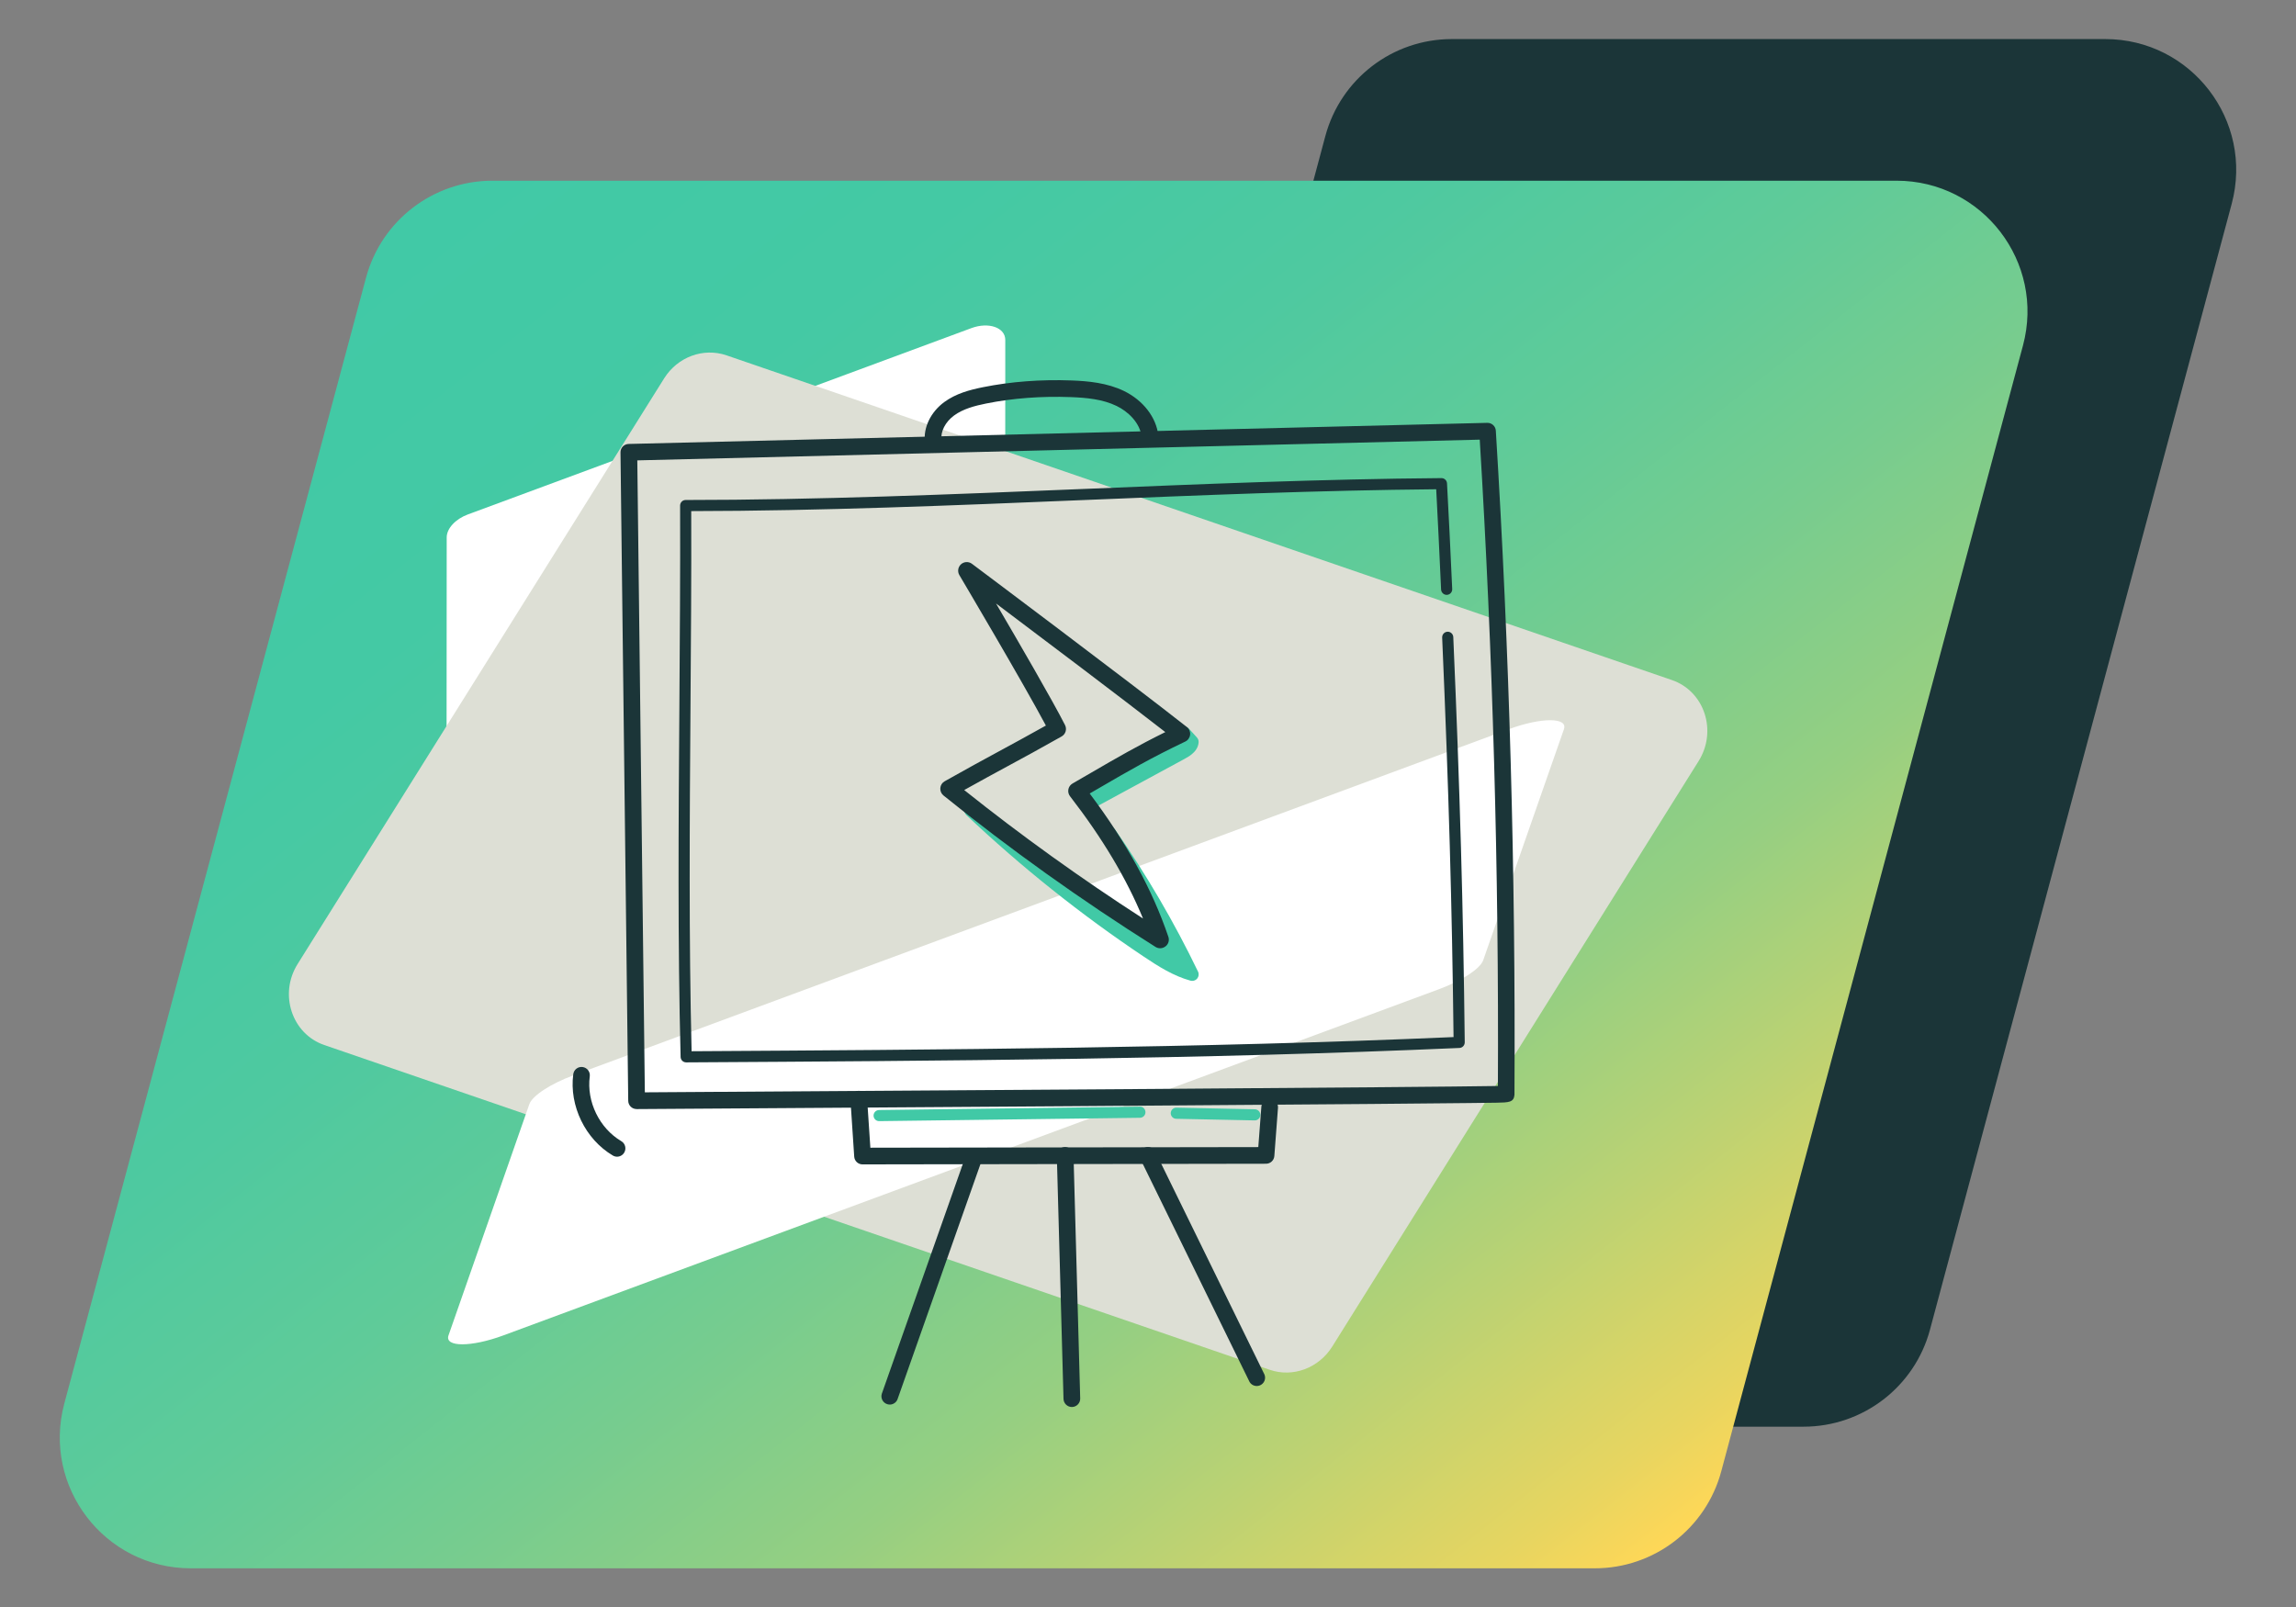
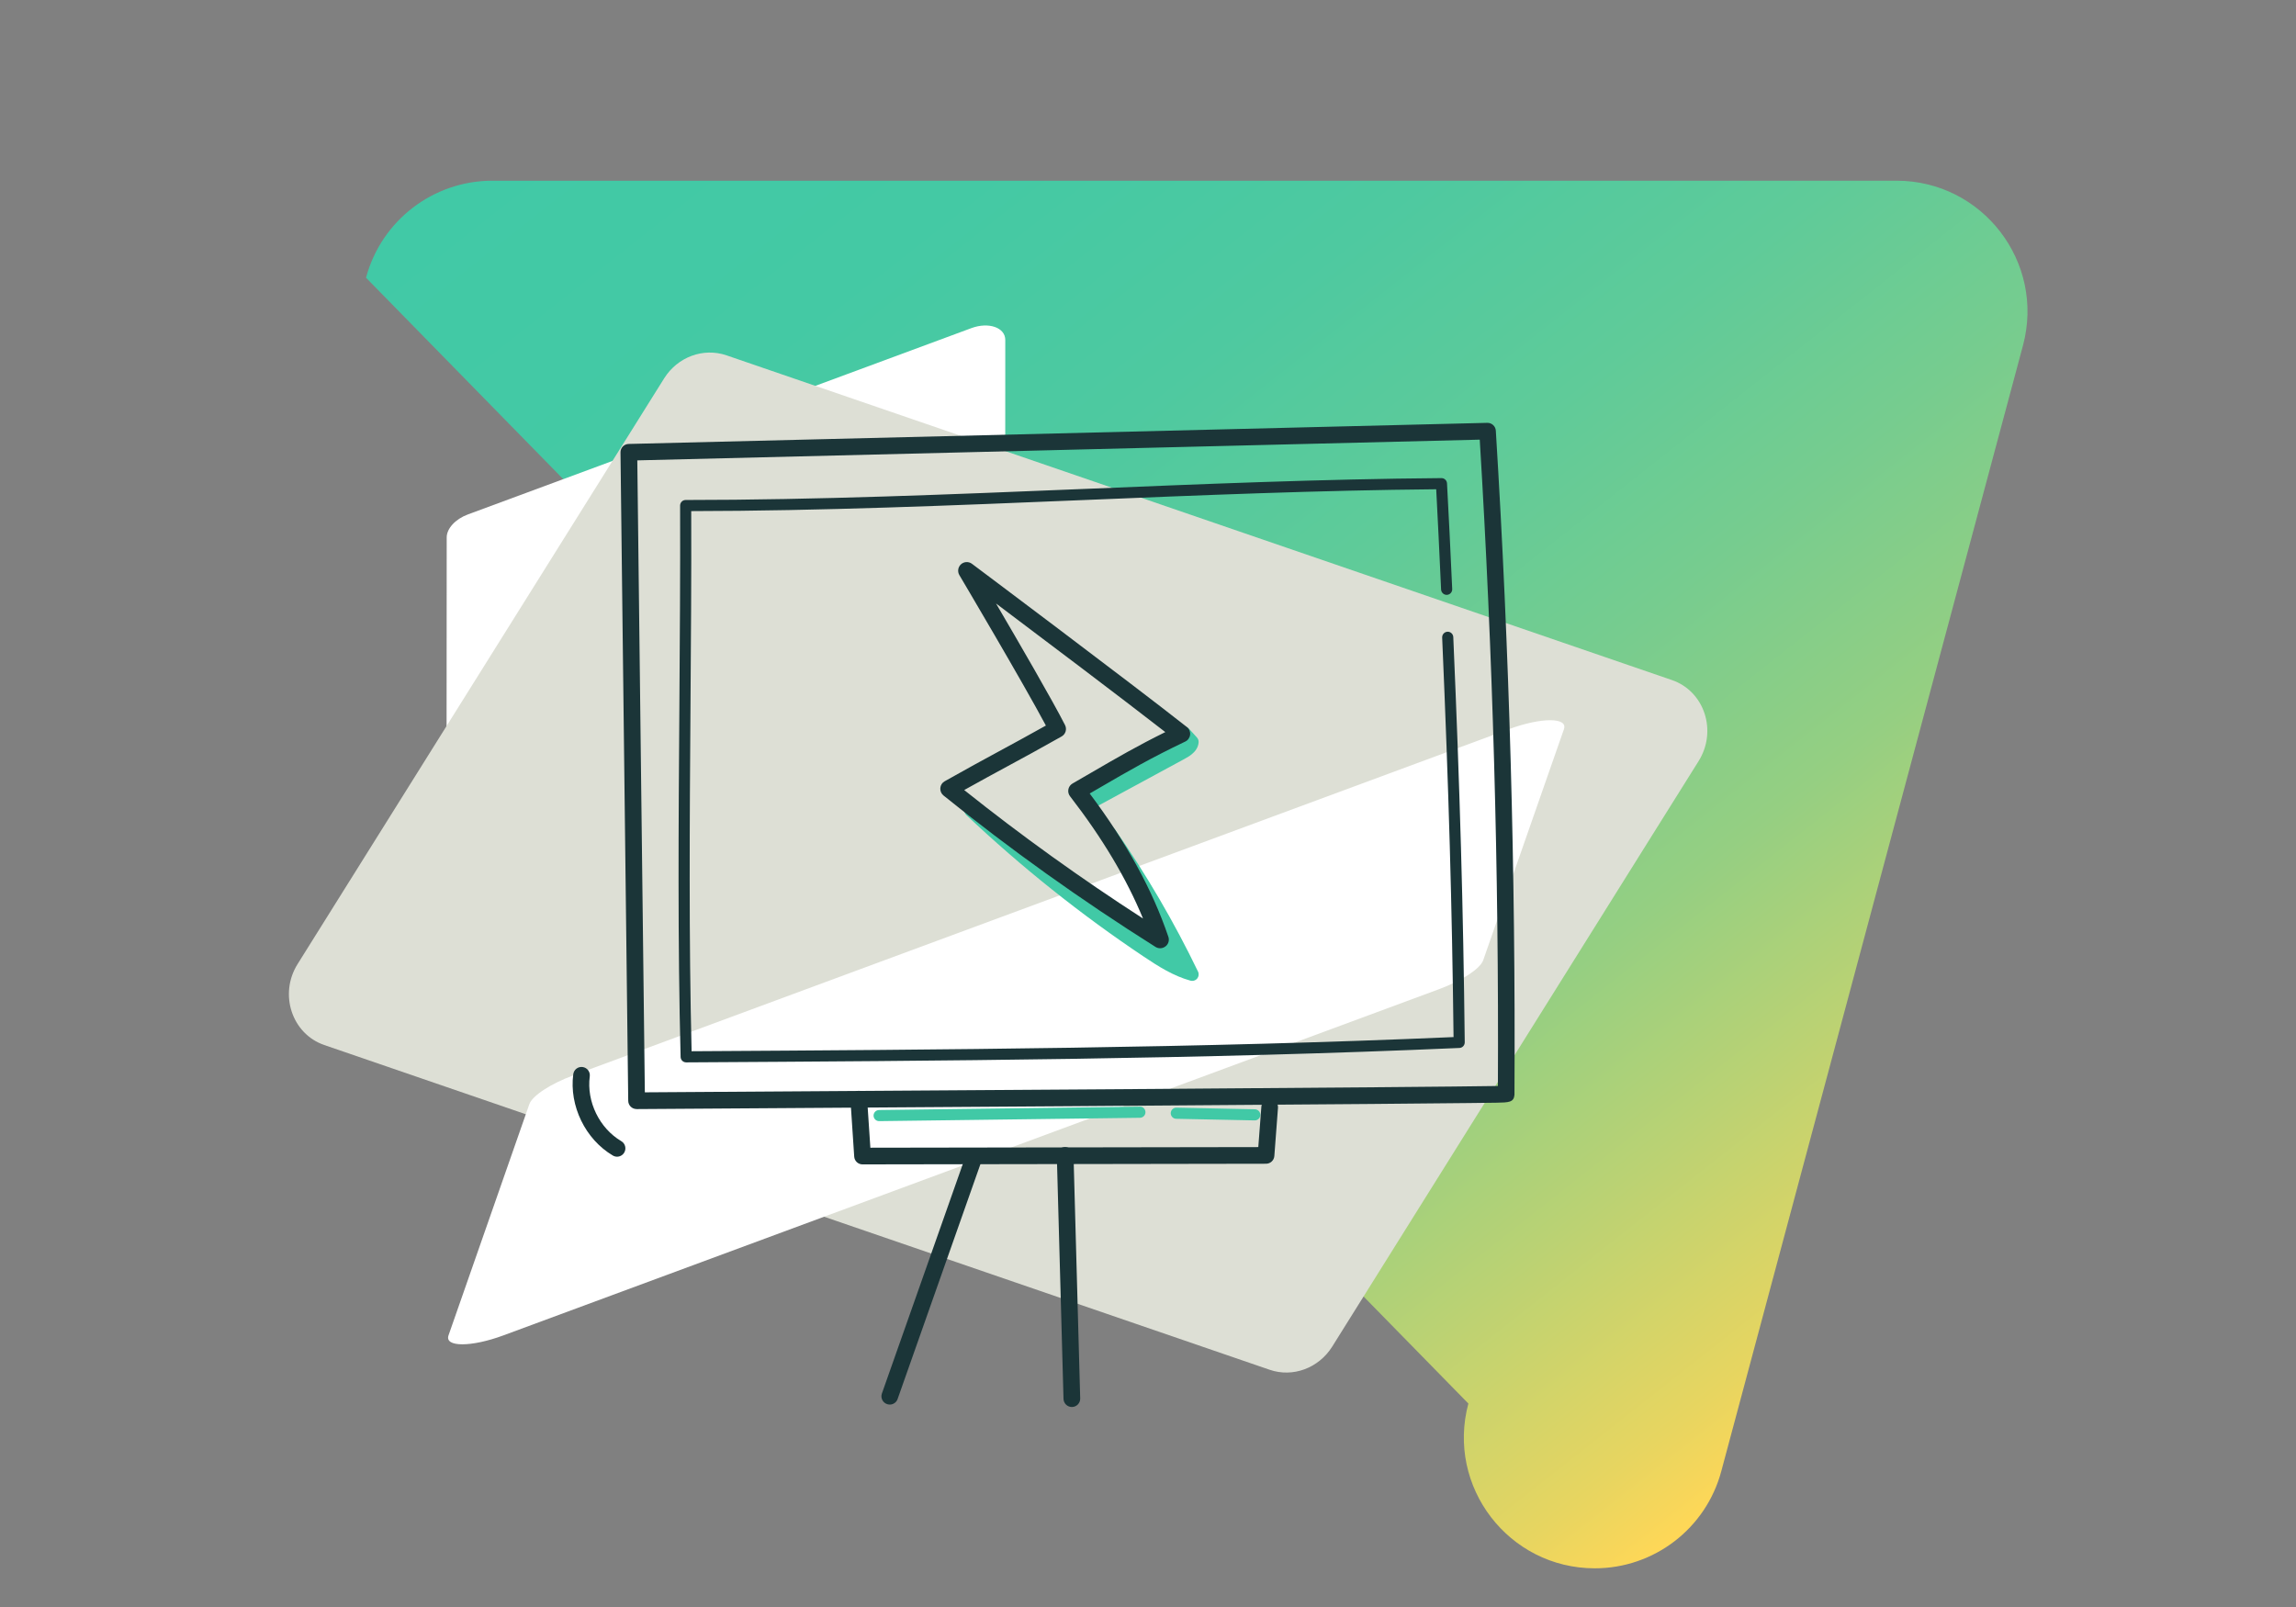
<svg xmlns="http://www.w3.org/2000/svg" id="Layer_1" data-name="Layer 1" viewBox="0 0 597 418">
  <rect x="0" y="0" width="597" height="418" fill="#808080" stroke="none" />
  <defs>
    <style> .cls-1 { fill: #fff; } .cls-2 { fill: #dddfd5; } .cls-3 { fill: #1b3538; } .cls-4 { fill: #41c9a6; } .cls-5 { fill: url(#linear-gradient); } </style>
    <linearGradient id="linear-gradient" x1="114.12" y1="35.47" x2="498.02" y2="419.37" gradientTransform="translate(26.23) skewX(-15)" gradientUnits="userSpaceOnUse">
      <stop offset="0" stop-color="#41c9a6" />
      <stop offset=".18" stop-color="#44c9a4" />
      <stop offset=".33" stop-color="#4ec9a0" />
      <stop offset=".47" stop-color="#5fcb99" />
      <stop offset=".59" stop-color="#76cc8f" />
      <stop offset=".72" stop-color="#95cf82" />
      <stop offset=".83" stop-color="#bbd273" />
      <stop offset=".95" stop-color="#e7d560" />
      <stop offset="1" stop-color="#ffd757" />
    </linearGradient>
  </defs>
  <g>
-     <path class="cls-3" d="M468.95,371.01h-169.91c-22.38,0-38.67-21.23-32.88-42.85L344.61,35.39c3.99-14.88,17.47-25.23,32.88-25.23h169.91c22.38,0,38.67,21.23,32.88,42.85l-78.45,292.77c-3.99,14.88-17.47,25.23-32.88,25.23Z" />
-     <path class="cls-5" d="M414.68,407.84H49.6c-22.38,0-38.67-21.23-32.88-42.85L95.17,72.22c3.99-14.88,17.47-25.23,32.88-25.23h365.08c22.38,0,38.67,21.23,32.88,42.85l-78.45,292.77c-3.99,14.88-17.47,25.23-32.88,25.23Z" />
+     <path class="cls-5" d="M414.68,407.84c-22.38,0-38.67-21.23-32.88-42.85L95.17,72.22c3.99-14.88,17.47-25.23,32.88-25.23h365.08c22.38,0,38.67,21.23,32.88,42.85l-78.45,292.77c-3.99,14.88-17.47,25.23-32.88,25.23Z" />
    <path class="cls-1" d="M261.39,88.4v8.99s-.03,53.82-.03,53.82c0,2.31-2.27,4.77-5.48,5.96l-130.95,48.46c-4.49,1.66-8.82.15-8.82-3.07l.04-62.81c0-2.31,2.27-4.77,5.48-5.96l130.94-48.46c4.5-1.67,8.82-.16,8.82,3.07Z" />
    <path class="cls-2" d="M441.67,197.92l-13.64,21.78-81.65,130.51c-3.51,5.58-10.21,8.07-16.24,6l-245.82-84.45c-8.43-2.9-11.84-13.23-6.94-21.06l95.3-152.29c3.5-5.6,10.21-8.07,16.24-6l245.81,84.44c8.45,2.9,11.85,13.23,6.94,21.06Z" />
    <path class="cls-1" d="M406.66,189.61l-3.01,8.6-17.99,51.5c-.78,2.21-5.52,5.32-11.49,7.53l-243.28,90.03c-8.35,3.09-15.35,3.09-14.27,0l21.01-60.11c.77-2.21,5.52-5.32,11.49-7.53l243.26-90.02c8.36-3.09,15.36-3.09,14.27,0Z" />
  </g>
  <g>
    <path class="cls-3" d="M178.41,276.27c-.78,0-1.42-.62-1.44-1.41-.77-29.77-.54-60.9-.32-91,.12-17.32.25-35.23.19-52.39,0-.38.15-.75.42-1.03.27-.27.64-.42,1.02-.42,34.06,0,69.24-1.46,103.26-2.86,30.69-1.27,62.43-2.59,93.26-2.83h.01c.77,0,1.4.6,1.44,1.37.45,8.26.88,16.99,1.35,27.48.04.8-.58,1.47-1.38,1.51-.76.05-1.47-.58-1.51-1.38-.45-9.9-.85-18.23-1.27-26.08-30.35.27-61.57,1.56-91.78,2.81-33.57,1.39-68.26,2.83-101.93,2.87.06,16.73-.07,34.13-.19,50.97-.21,29.6-.44,60.2.29,89.49,65.06-.39,132.28-.81,198.12-3.68-.39-34.06-1.25-64.29-2.96-103.9-.03-.8.58-1.47,1.38-1.51.79-.04,1.47.58,1.51,1.38,1.74,40.19,2.6,70.72,2.98,105.4,0,.78-.6,1.43-1.38,1.46-66.82,2.95-135.05,3.36-201.04,3.75h0Z" />
    <path class="cls-4" d="M228.58,291.55c-.79,0-1.43-.64-1.44-1.43,0-.8.63-1.45,1.43-1.46l67.81-.87c.81-.05,1.45.63,1.46,1.43,0,.8-.63,1.45-1.43,1.46l-67.81.87h-.02Z" />
    <path class="cls-4" d="M326.27,291.36h-.03l-20.41-.42c-.8-.02-1.43-.68-1.42-1.47.02-.8.67-1.43,1.47-1.42l20.41.42c.8.02,1.43.68,1.42,1.47-.02.79-.66,1.42-1.44,1.42Z" />
    <path class="cls-3" d="M165.52,288.41c-1.19,0-2.15-.95-2.17-2.14l-2.01-168.63c-.01-1.19.93-2.16,2.11-2.19l223.27-5.49c1.17-.02,2.15.87,2.22,2.03,3.53,57.11,5.16,115.09,4.85,172.33.01.12.01.25,0,.38-.17,1.98-1.48,2-4.67,2.06-1.66.03-4.09.06-7.19.09-6.19.07-15.02.15-25.62.24-21.2.18-49.47.38-77.73.58-56.53.39-113.05.75-113.05.75h-.01ZM165.71,119.73l1.96,164.33c72.7-.45,204.07-1.33,221.81-1.65.27-55.84-1.32-112.36-4.72-168.08l-219.04,5.39Z" />
    <path class="cls-3" d="M224.27,302.8c-1.15,0-2.09-.89-2.16-2.03-.16-2.67-.33-5.03-.49-7.38-.16-2.37-.33-4.74-.49-7.42-.07-1.2.84-2.22,2.03-2.3,1.21-.07,2.22.84,2.3,2.03.16,2.67.33,5.03.49,7.38.12,1.75.24,3.5.36,5.38l100.87-.16.8-10.54c.09-1.19,1.13-2.1,2.32-2,1.19.09,2.09,1.13,2,2.33l-.95,12.54c-.09,1.13-1.03,2-2.16,2l-104.92.17h0Z" />
    <path class="cls-3" d="M231.35,365.25c-.21,0-.41-.03-.62-.09-1.15-.34-1.8-1.55-1.45-2.7l21.71-61.58c.34-1.15,1.55-1.8,2.7-1.45,1.15.34,1.8,1.55,1.45,2.7l-21.71,61.58c-.28.94-1.14,1.55-2.08,1.55Z" />
    <path class="cls-3" d="M278.7,365.89c-1.17,0-2.14-.94-2.17-2.12l-1.74-63.27c-.03-1.2.92-2.19,2.12-2.22,1.2.03,2.19.92,2.22,2.12l1.74,63.27c.03,1.2-.92,2.19-2.12,2.22h-.05Z" />
-     <path class="cls-3" d="M326.77,360.43c-.85,0-1.66-.51-2-1.34l-28.31-57.81c-.46-1.11.07-2.37,1.18-2.83,1.11-.46,2.37.07,2.83,1.18l28.31,57.81c.46,1.11-.07,2.37-1.18,2.83-.27.11-.55.16-.82.16Z" />
-     <path class="cls-3" d="M242.66,116.91c-1.07,0-2-.79-2.15-1.88-.5-3.76,1.47-7.87,5.01-10.47,3.03-2.22,6.6-3.17,10.01-3.86,7.29-1.47,15.07-2.06,23.16-1.76,4.26.16,9.21.62,13.57,2.74,4.97,2.42,8.39,6.84,8.92,11.54.13,1.19-.72,2.26-1.91,2.4-1.18.15-2.26-.72-2.4-1.91-.44-3.87-3.65-6.74-6.51-8.13-3.63-1.77-7.84-2.15-11.84-2.31-7.73-.29-15.18.27-22.13,1.67-2.92.59-5.95,1.38-8.3,3.1-2.29,1.68-3.58,4.2-3.28,6.41.16,1.19-.68,2.27-1.86,2.43-.1.01-.19.02-.29.02Z" />
    <path class="cls-3" d="M160.46,300.8c-.37,0-.75-.1-1.1-.3-7.15-4.22-11.39-12.92-10.3-21.16.16-1.19,1.24-2.02,2.43-1.86,1.19.16,2.02,1.25,1.86,2.43-.87,6.56,2.51,13.49,8.2,16.85,1.03.61,1.37,1.94.76,2.97-.4.68-1.13,1.07-1.87,1.07Z" />
    <g>
      <path class="cls-4" d="M288.6,216.76c8.08,11.62,15.24,23.89,21.39,36.64-4.25-1.18-8.03-3.59-11.69-6.04-16.28-10.89-31.64-23.15-45.87-36.6,15.69,12.96,32.53,24.53,50.25,34.53-4.51-9.38-9.02-18.75-14.09-28.53Z" />
      <path class="cls-4" d="M309.54,255.02c-4.44-1.23-8.29-3.67-12.17-6.27-16.32-10.91-31.82-23.29-46.09-36.78-.66-.62-.7-1.65-.1-2.33.6-.68,1.63-.76,2.33-.18,14.19,11.73,29.42,22.37,45.32,31.67-3.7-7.68-7.55-15.56-11.71-23.6-.41-.79-.13-1.75.62-2.21.76-.46,1.74-.25,2.25.48,8.11,11.67,15.35,24.07,21.52,36.87.29.59.2,1.3-.22,1.81-.07.09-.15.16-.24.23-.42.33-.97.46-1.5.31ZM303.83,246.52c-.54.51-1.33.6-1.97.24-3.38-1.91-6.74-3.88-10.06-5.9,2.46,1.74,4.93,3.44,7.43,5.11,2.44,1.63,4.86,3.19,7.38,4.38-.76-1.52-1.54-3.03-2.33-4.53-.09.26-.24.51-.45.71Z" />
    </g>
    <g>
      <path class="cls-4" d="M307.92,190.66c.69.76,1.37,1.52,2.06,2.28-.11,1.36-1.46,2.22-2.65,2.87-7.89,4.28-15.78,8.56-23.68,12.84-.7-.98-1.4-1.95-2.1-2.93,8.81-4.75,17.49-9.73,26.37-15.06Z" />
      <path class="cls-4" d="M308.13,197.28l-23.68,12.84c-.74.4-1.67.19-2.16-.5l-2.1-2.93c-.28-.39-.38-.89-.27-1.36.11-.47.41-.87.84-1.1,8.49-4.58,17.09-9.49,26.3-15.02.69-.41,1.57-.28,2.11.31l2.06,2.28c.31.34.47.8.43,1.26-.11,1.41-.96,2.43-1.85,3.14-.62.5-1.26.85-1.68,1.07ZM307.6,192.81c-8.2,4.91-15.95,9.34-23.57,13.48l.13.18,22.37-12.14c.31-.17,1.09-.59,1.51-1.04l-.44-.48Z" />
    </g>
    <path class="cls-3" d="M303.04,246.11c-.74.59-1.78.64-2.58.14-19.25-12.12-37.8-25.37-55.14-39.39-.58-.47-.88-1.19-.82-1.93.06-.74.48-1.4,1.13-1.76,5.64-3.19,9.96-5.53,14.14-7.8,3.68-1.99,7.47-4.05,12.18-6.69-5.94-11.17-22.33-38.84-22.5-39.13-.54-.92-.36-2.09.43-2.81.79-.71,1.98-.77,2.84-.13.41.31,41.09,30.79,55.89,42.45.61.48.93,1.24.84,2.01-.09.77-.56,1.44-1.26,1.77-8.93,4.26-14.53,7.51-22.28,12.02-.83.48-1.68.98-2.57,1.49,9.57,12.74,16.28,24.95,20.46,37.28.3.89.02,1.87-.72,2.46h-.02ZM278.88,203.75c1.69-.97,3.26-1.89,4.76-2.76,6.87-3.99,12.07-7.01,19.36-10.61-11.41-8.88-32.16-24.53-44.02-33.45,5.92,10.11,14.76,25.33,17.95,31.63.54,1.07.15,2.37-.9,2.96-5.64,3.19-9.95,5.53-14.13,7.79-3.42,1.85-6.93,3.76-11.19,6.14,14.75,11.78,30.35,22.99,46.49,33.41-4.3-10.43-10.55-20.9-18.98-31.8-.39-.51-.55-1.17-.42-1.8.1-.52.39-.98.79-1.31.09-.07.18-.14.28-.19Z" />
  </g>
</svg>